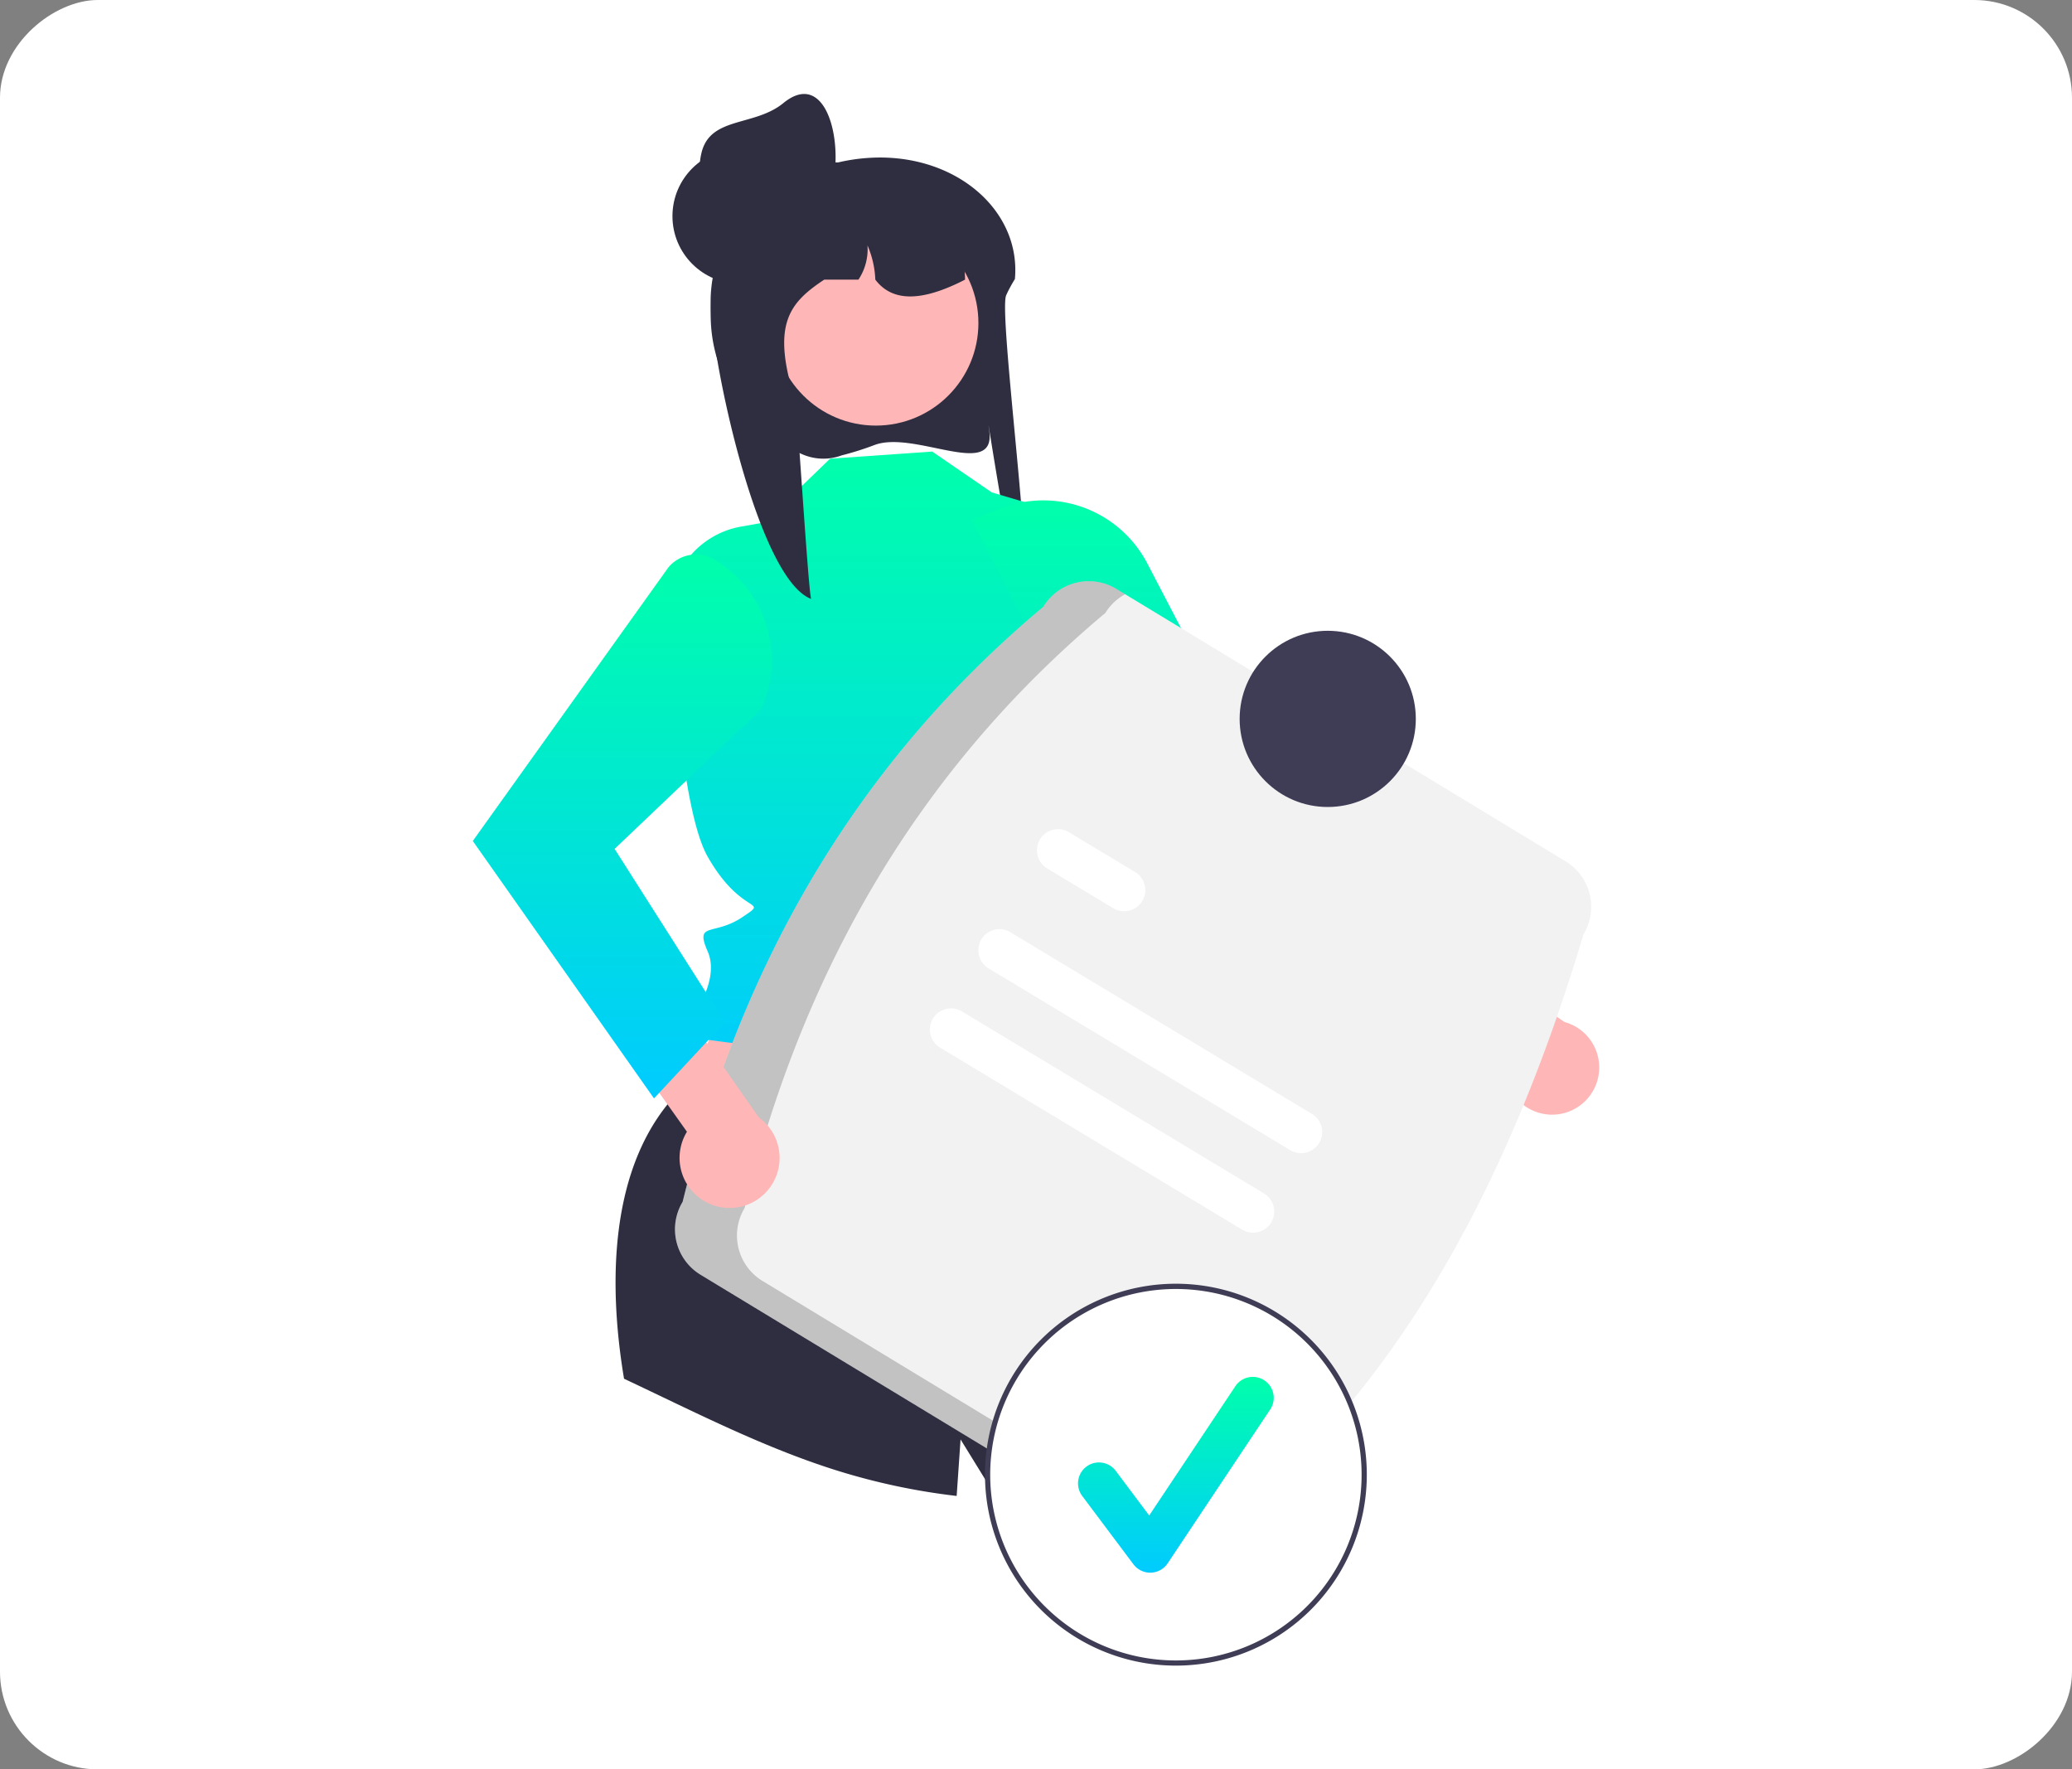
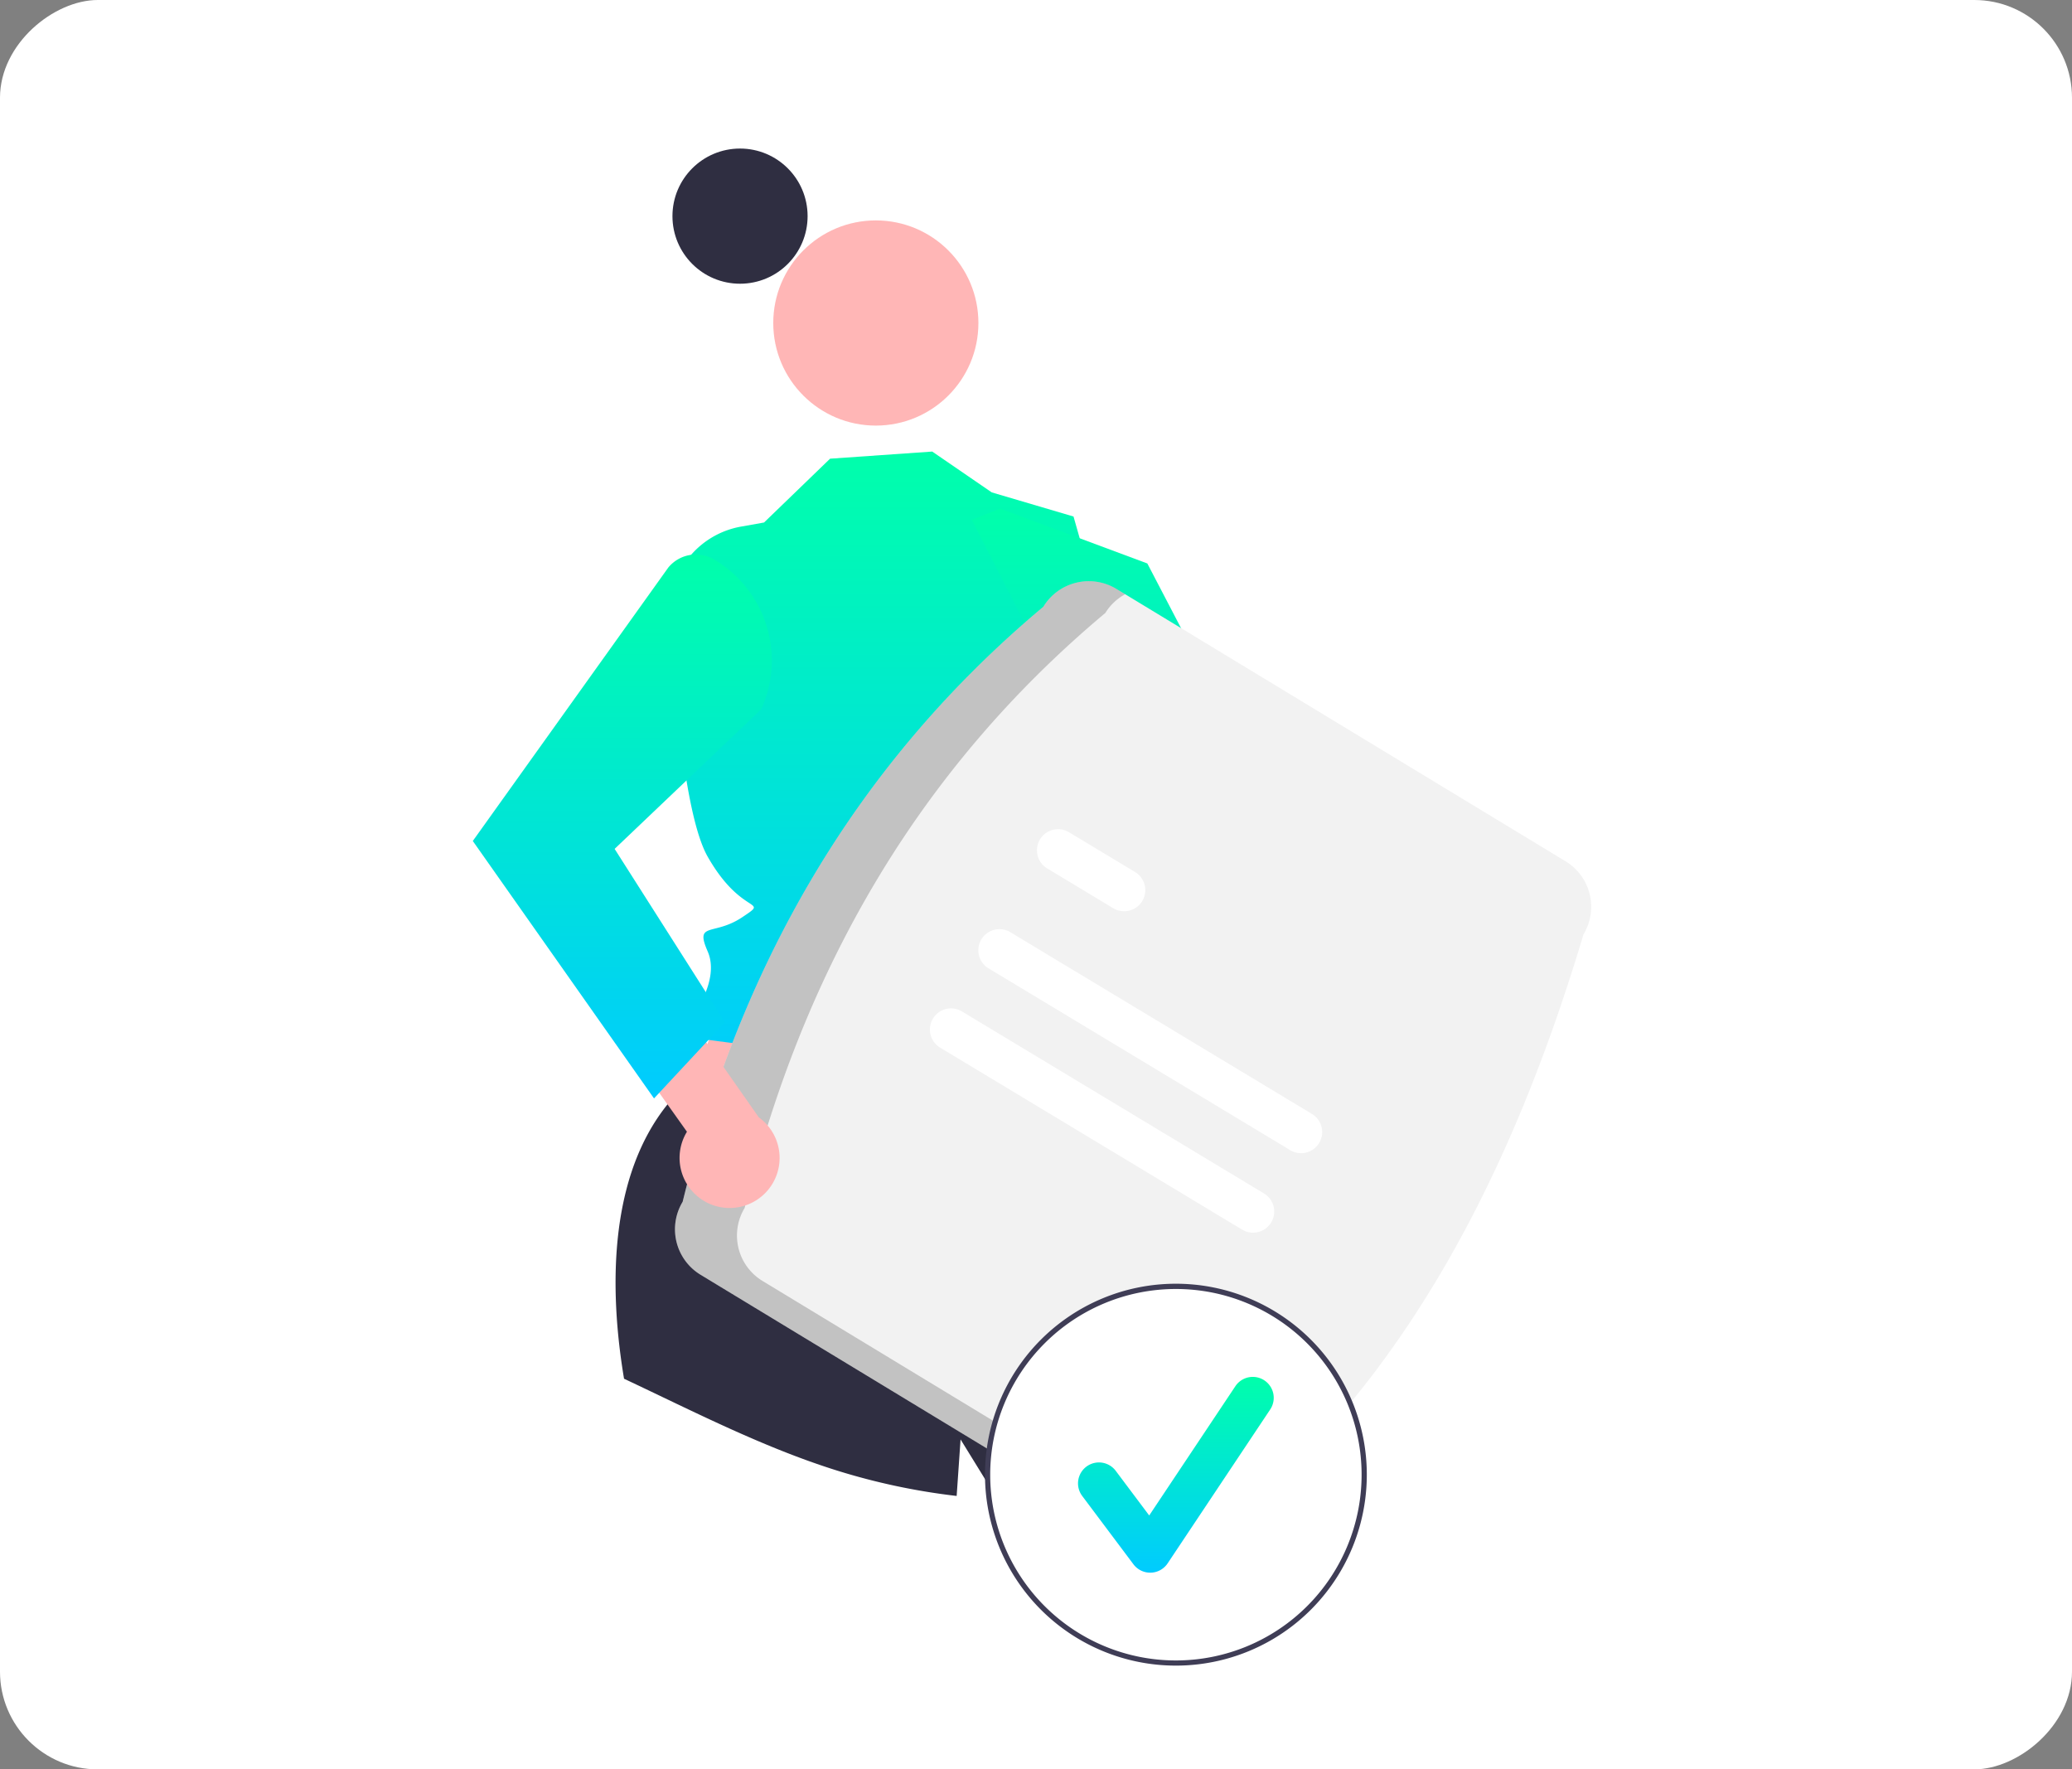
<svg xmlns="http://www.w3.org/2000/svg" width="212" height="181" viewBox="0 0 212 181">
  <rect x="0" y="0" width="212" height="181" fill="#808080" stroke="none" />
  <defs>
    <linearGradient id="linear-gradient" x1="0.5" x2="0.5" y2="1" gradientUnits="objectBoundingBox">
      <stop offset="0" stop-color="#00ffab" />
      <stop offset="1" stop-color="#00cbff" />
    </linearGradient>
  </defs>
  <g id="Group_26450" data-name="Group 26450" transform="translate(-523 -1990)">
    <g id="Group_26436" data-name="Group 26436">
      <rect id="Rectangle_23633" data-name="Rectangle 23633" width="181" height="212" rx="10" transform="translate(735 1990) rotate(90)" fill="#fff" />
-       <path id="Path_12976" data-name="Path 12976" d="M417.552,239.471a30.7,30.7,0,0,1-3.375,1.067,5.389,5.389,0,0,1-3.824-.027l-.146-.059a15.5,15.5,0,0,1-9.434-14.054c-.007-.1-.007-.211-.007-.317a15.079,15.079,0,0,1,.073-1.525,15.41,15.41,0,0,1,.331-2.051l-.015,0a5.636,5.636,0,0,1-1.485-4.525,7.479,7.479,0,0,1,3.379-5.593,11.833,11.833,0,0,1,4.913-1.734,12.456,12.456,0,0,1,1.412-.082h4.434a19.155,19.155,0,0,1,2.783-.439h.007c8.923-.74,15.96,5.176,15.3,12.373,0,.008-.012.016-.017.024-.19.309-.357.6-.506.883-.143.262-.265.513-.369.751-.814,1.84,3.055,30.383,1.668,30.816-.79.246-3.974-20.994-3.4-16.955C429.993,243.087,421.663,237.951,417.552,239.471Z" transform="translate(194.943 1796.045)" fill="#2f2e41" />
      <path id="Path_12977" data-name="Path 12977" d="M108.218,385.41l12.369,26.352-47.582-4.819,9.933-25.3Z" transform="translate(517.72 1701.703)" fill="#ffb6b6" />
      <path id="Path_12978" data-name="Path 12978" d="M432.427,602.754a69.308,69.308,0,0,1-25.7,3.442l-3.786-6.141s-.159,2.287-.4,5.783a66.864,66.864,0,0,1-12.219-2.591c-7.554-2.362-14.635-6.022-21.813-9.4-1.454-8.667-2-22.031,6.038-29.81l43.263,7.928s6.941,5.192,5.084,7.051-2.144,1.569-.924,2.789,3.856,2.851,3.883,3.918C425.867,586.144,428.826,593.7,432.427,602.754Z" transform="translate(218.341 1537.193)" fill="#2f2e41" />
      <path id="Path_12979" data-name="Path 12979" d="M415.144,322.007l-10.452.729-6.756,6.528-2.366.422a8.821,8.821,0,0,0-7.257,9.2c.487,8.245,1.576,20.565,3.854,24.562,3.531,6.2,6.448,4.253,3.531,6.2s-4.875.417-3.531,3.49-1.816,7.015-1.816,7.015l-1.258,1.258,1.334.547,42.512,5.532s-3.676-16.527-1.377-20.587,7.873-16.332,2.9-21.135L429.6,328.652l-8.367-2.468Z" transform="translate(203.239 1714.186)" fill="url(#linear-gradient)" />
-       <path id="Path_12980" data-name="Path 12980" d="M656.892,504.517a4.832,4.832,0,0,1-4.59-5.752L632.36,485.259l2.379-6.434,23.568,16.214a4.825,4.825,0,0,1-1.416,9.478Z" transform="translate(24.763 1599.508)" fill="#ffb6b6" />
-       <path id="Path_12981" data-name="Path 12981" d="M506.165,341.429l-2.9,1.147,15.458,30.19,32,21.812,4.613-7.8-24.359-21.04-9.752-18.7A12,12,0,0,0,506.165,341.429Z" transform="translate(119.166 1700.602)" fill="url(#linear-gradient)" />
+       <path id="Path_12981" data-name="Path 12981" d="M506.165,341.429l-2.9,1.147,15.458,30.19,32,21.812,4.613-7.8-24.359-21.04-9.752-18.7Z" transform="translate(119.166 1700.602)" fill="url(#linear-gradient)" />
      <ellipse id="Ellipse_1535" data-name="Ellipse 1535" cx="10.495" cy="10.495" rx="10.495" ry="10.495" transform="translate(602.117 2012.547)" fill="#ffb6b6" />
-       <path id="Path_12982" data-name="Path 12982" d="M426.772,228.63c-.175.092-.348.177-.523.263s-.365.175-.549.258c-3.512,1.592-6.373,1.77-8.109-.52a9.72,9.72,0,0,0-.8-3.5,5.617,5.617,0,0,1-.926,3.5h-3.5c-3.6,2.389-5.447,4.584-2.948,12.428.163.515,1.279,18.824,1.6,20.231-5.45-2.09-10.151-24.286-10.27-30.134-.007-.095-.007-.194-.007-.292a12.778,12.778,0,0,1,.073-1.4,13.134,13.134,0,0,1,.331-1.886l-.015,0a4.926,4.926,0,0,1-1.485-4.161,12,12,0,0,1,3.335-2.99,21.283,21.283,0,0,1,3.651-1.371l.09-.022c.384-.1.778-.2,1.172-.282a22,22,0,0,1,2.458-.372c.061,0,.119-.007.173-.007a1.842,1.842,0,0,1,.938.258s0,0,.007,0a1.852,1.852,0,0,1,.9,1.575h3.894c.143,0,.287,0,.43.012,5.423.216,9.781,2.535,10.061,7.866C426.767,228.265,426.772,228.445,426.772,228.63Z" transform="translate(194.968 1789.975)" fill="#2f2e41" />
      <ellipse id="Ellipse_1536" data-name="Ellipse 1536" cx="6.914" cy="6.914" rx="6.914" ry="6.914" transform="translate(591.803 2005.196)" fill="#2f2e41" />
-       <path id="Path_12983" data-name="Path 12983" d="M413.255,195.19a6.833,6.833,0,0,1-8.369,5.058,6.915,6.915,0,0,1-5.058-8.369c.914-3.708,5.414-2.639,8.369-5.058C412.377,183.4,414.315,190.15,413.255,195.19Z" transform="translate(194.955 1813.723)" fill="#2f2e41" />
      <path id="Path_12984" data-name="Path 12984" d="M391.037,434.837c5.893-24.032,17.57-44.688,36.908-60.871a5.441,5.441,0,0,1,7.465-1.829l45.971,27.873a5.441,5.441,0,0,1,1.829,7.465c-7.381,24.659-18.436,46.057-36.908,60.871a5.441,5.441,0,0,1-7.465,1.829L392.867,442.3A5.441,5.441,0,0,1,391.037,434.837Z" transform="translate(201.81 1678.102)" fill="#f2f2f2" />
      <path id="Path_12985" data-name="Path 12985" d="M399.208,442.936a5.441,5.441,0,0,1-1.829-7.465c5.893-24.032,17.57-44.688,36.908-60.871a5.37,5.37,0,0,1,2.028-1.915l-.9-.549a5.441,5.441,0,0,0-7.465,1.829c-19.338,16.184-31.015,36.839-36.908,60.871a5.44,5.44,0,0,0,1.829,7.464l45.971,27.874a5.416,5.416,0,0,0,5.437.086Z" transform="translate(201.81 1678.102)" opacity="0.2" />
      <path id="Path_12986" data-name="Path 12986" d="M537.383,526.255l-30.858-18.593a2.162,2.162,0,0,1,2.231-3.7l30.858,18.593a2.162,2.162,0,1,1-2.231,3.7Z" transform="translate(117.548 1581.355)" fill="#fff" />
      <path id="Path_12987" data-name="Path 12987" d="M536.064,473.959l-6.789-4.091a2.162,2.162,0,1,1,2.219-3.71l.012.007,6.789,4.09a2.162,2.162,0,0,1-2.231,3.7Z" transform="translate(100.916 1608.996)" fill="#fff" />
      <path id="Path_12988" data-name="Path 12988" d="M519.127,556.54l-30.858-18.593a2.162,2.162,0,0,1,2.227-3.706l0,0,30.858,18.593a2.162,2.162,0,1,1-2.231,3.7Z" transform="translate(130.899 1559.209)" fill="#fff" />
-       <ellipse id="Ellipse_1537" data-name="Ellipse 1537" cx="9.013" cy="9.013" rx="9.013" ry="9.013" transform="translate(649.836 2054.527)" fill="#3f3d56" />
      <ellipse id="Ellipse_1538" data-name="Ellipse 1538" cx="19.264" cy="19.264" rx="19.264" ry="19.264" transform="translate(624.05 2121.591)" fill="#fff" />
      <path id="Path_12989" data-name="Path 12989" d="M527.819,677.854a19.533,19.533,0,1,1,19.533-19.533A19.533,19.533,0,0,1,527.819,677.854Zm0-38.528a19,19,0,1,0,19,19A19,19,0,0,0,527.819,639.326Z" transform="translate(115.495 1482.533)" fill="#3f3d56" />
      <path id="Path_12990" data-name="Path 12990" d="M551.059,694.216a2.142,2.142,0,0,1-1.714-.857l-5.255-7.008a2.143,2.143,0,0,1,3.429-2.571l3.438,4.584,8.831-13.246a2.143,2.143,0,0,1,3.566,2.377l-10.511,15.767a2.144,2.144,0,0,1-1.724.954Z" transform="translate(89.626 1456.664)" fill="url(#linear-gradient)" />
      <path id="Path_12992" data-name="Path 12992" d="M356.938,516.714a5.125,5.125,0,0,1-2.428-7.419L339.7,488.479l4.751-5.511L361.86,507.82a5.118,5.118,0,0,1-4.922,8.894Z" transform="translate(238.776 1596.479)" fill="#ffb6b6" />
      <path id="Path_12993" data-name="Path 12993" d="M337.951,361.7h0a3.655,3.655,0,0,0-4.671.822L313.272,390.5l18.542,26.336,7.256-7.793L327.783,391.31l15-14.282a12,12,0,0,0-4.832-15.329Z" transform="translate(258.103 1685.529)" fill="url(#linear-gradient)" />
    </g>
  </g>
</svg>